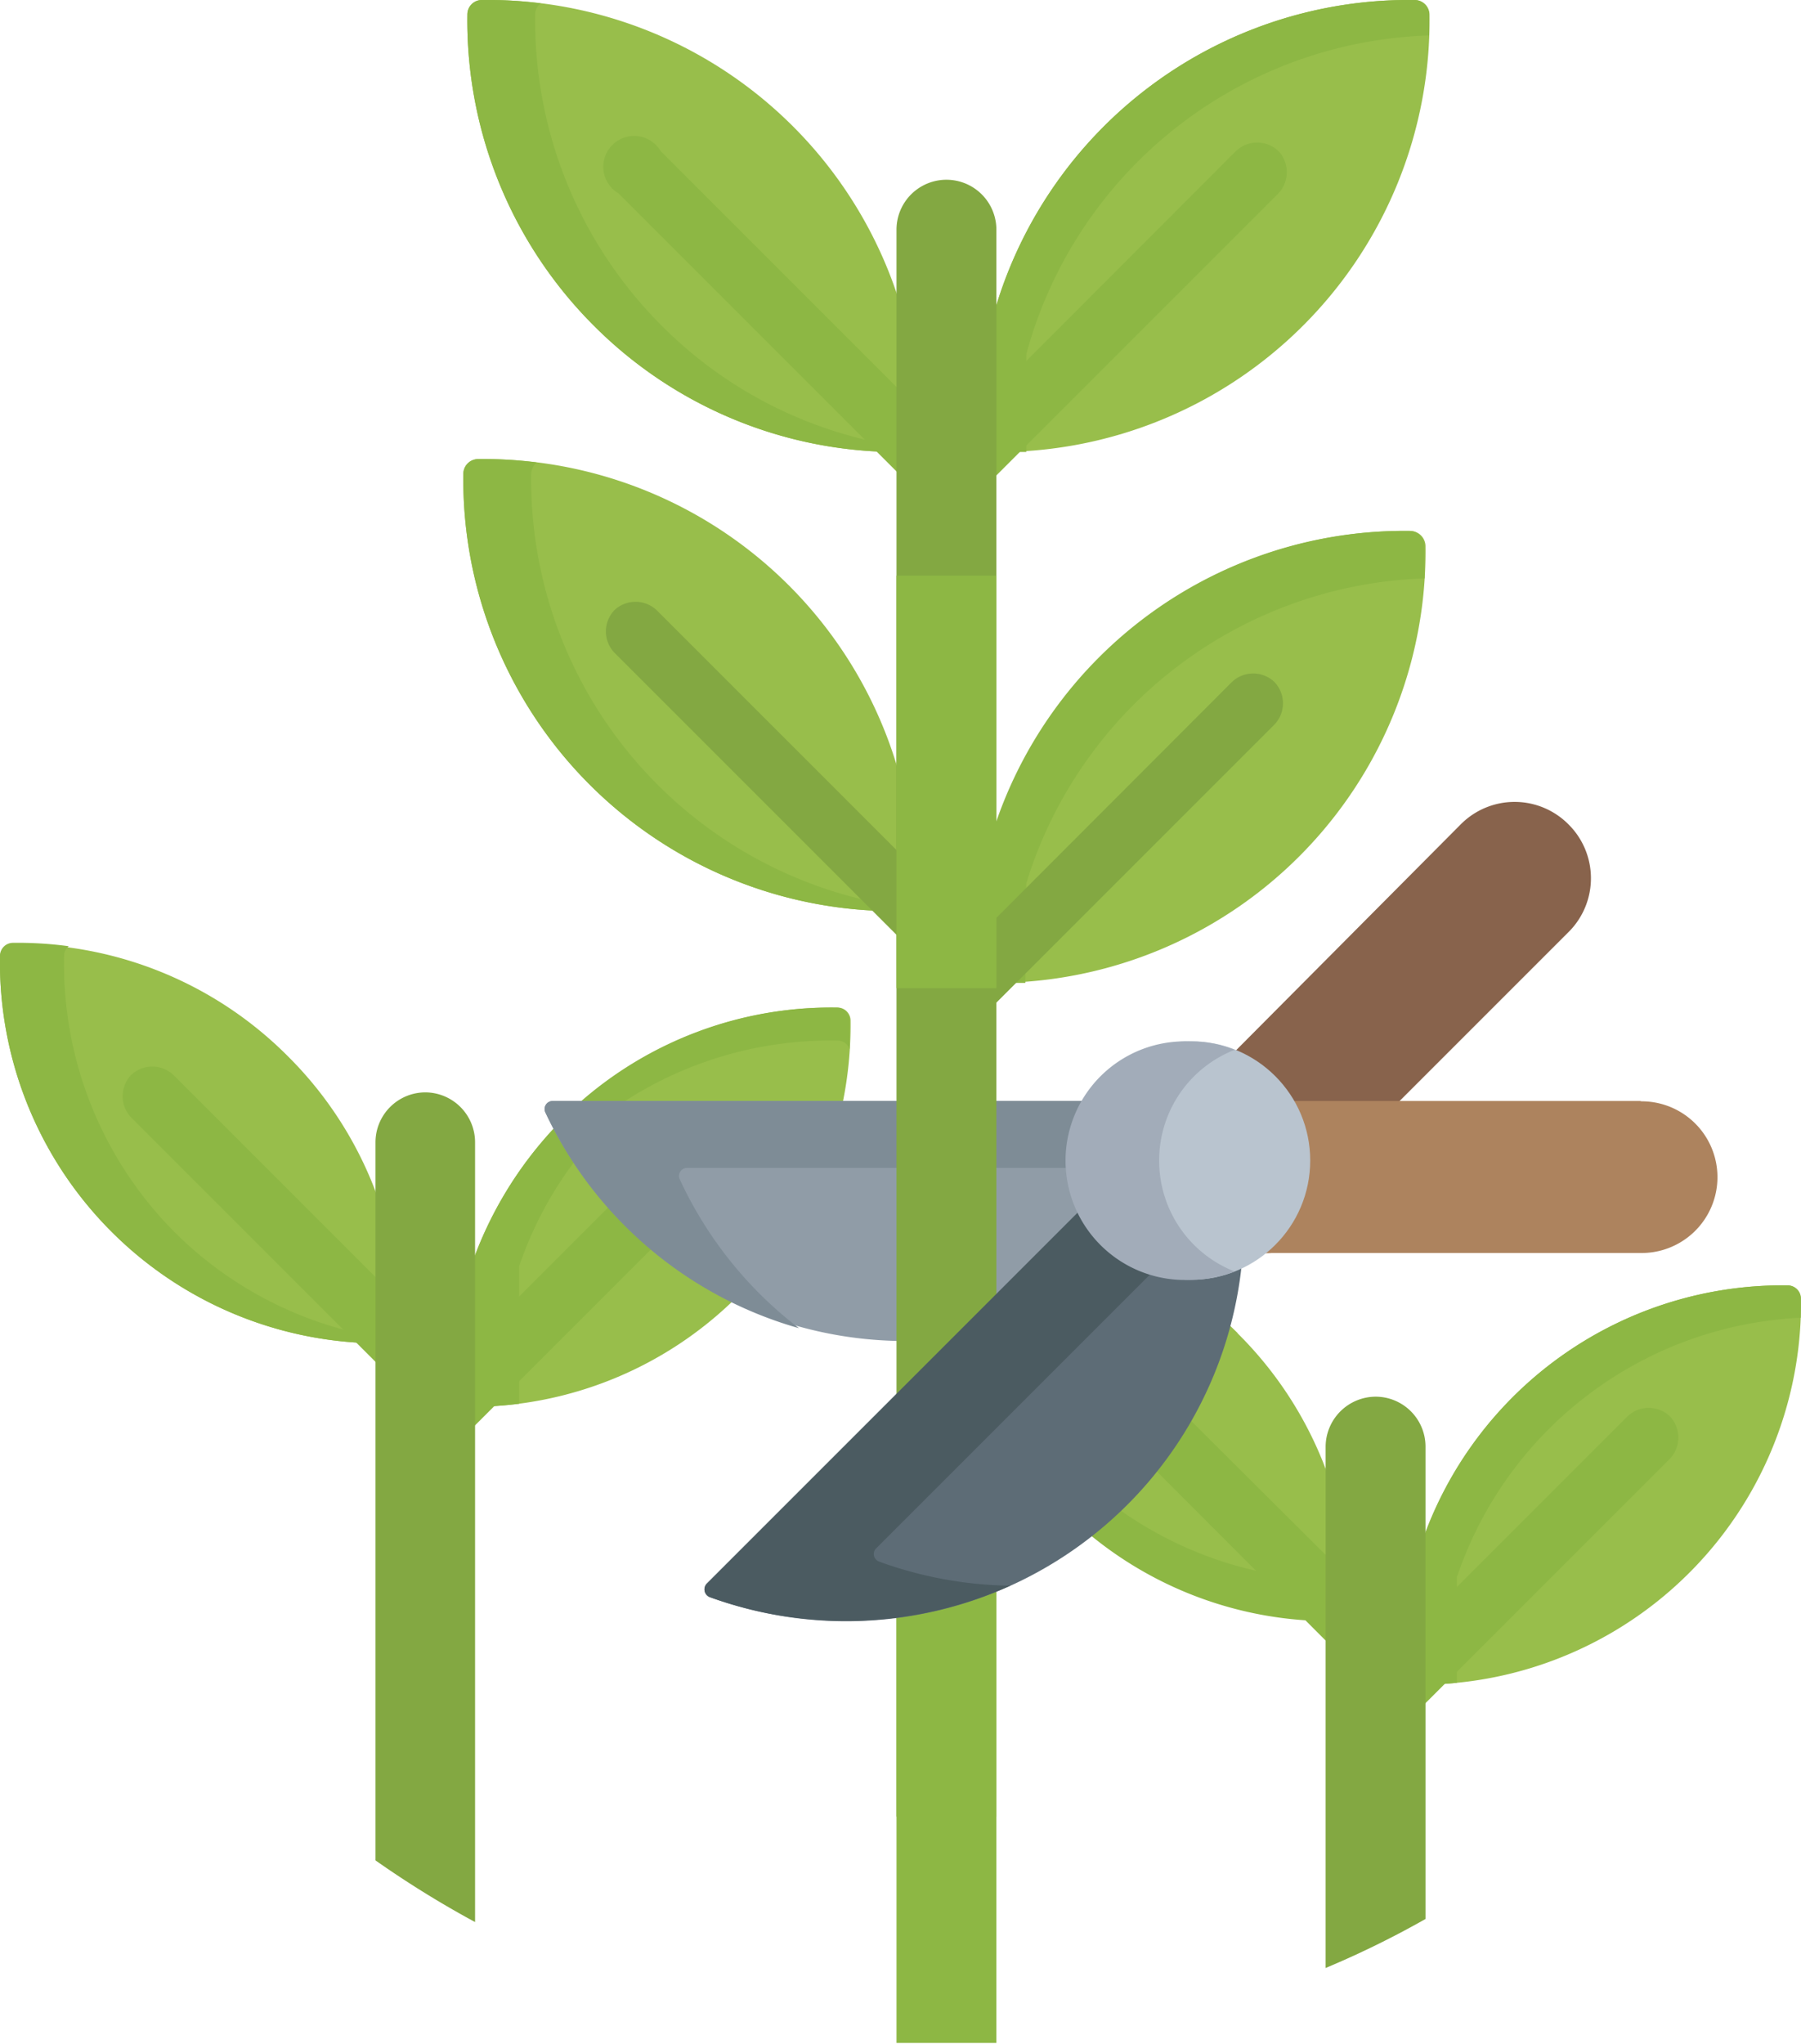
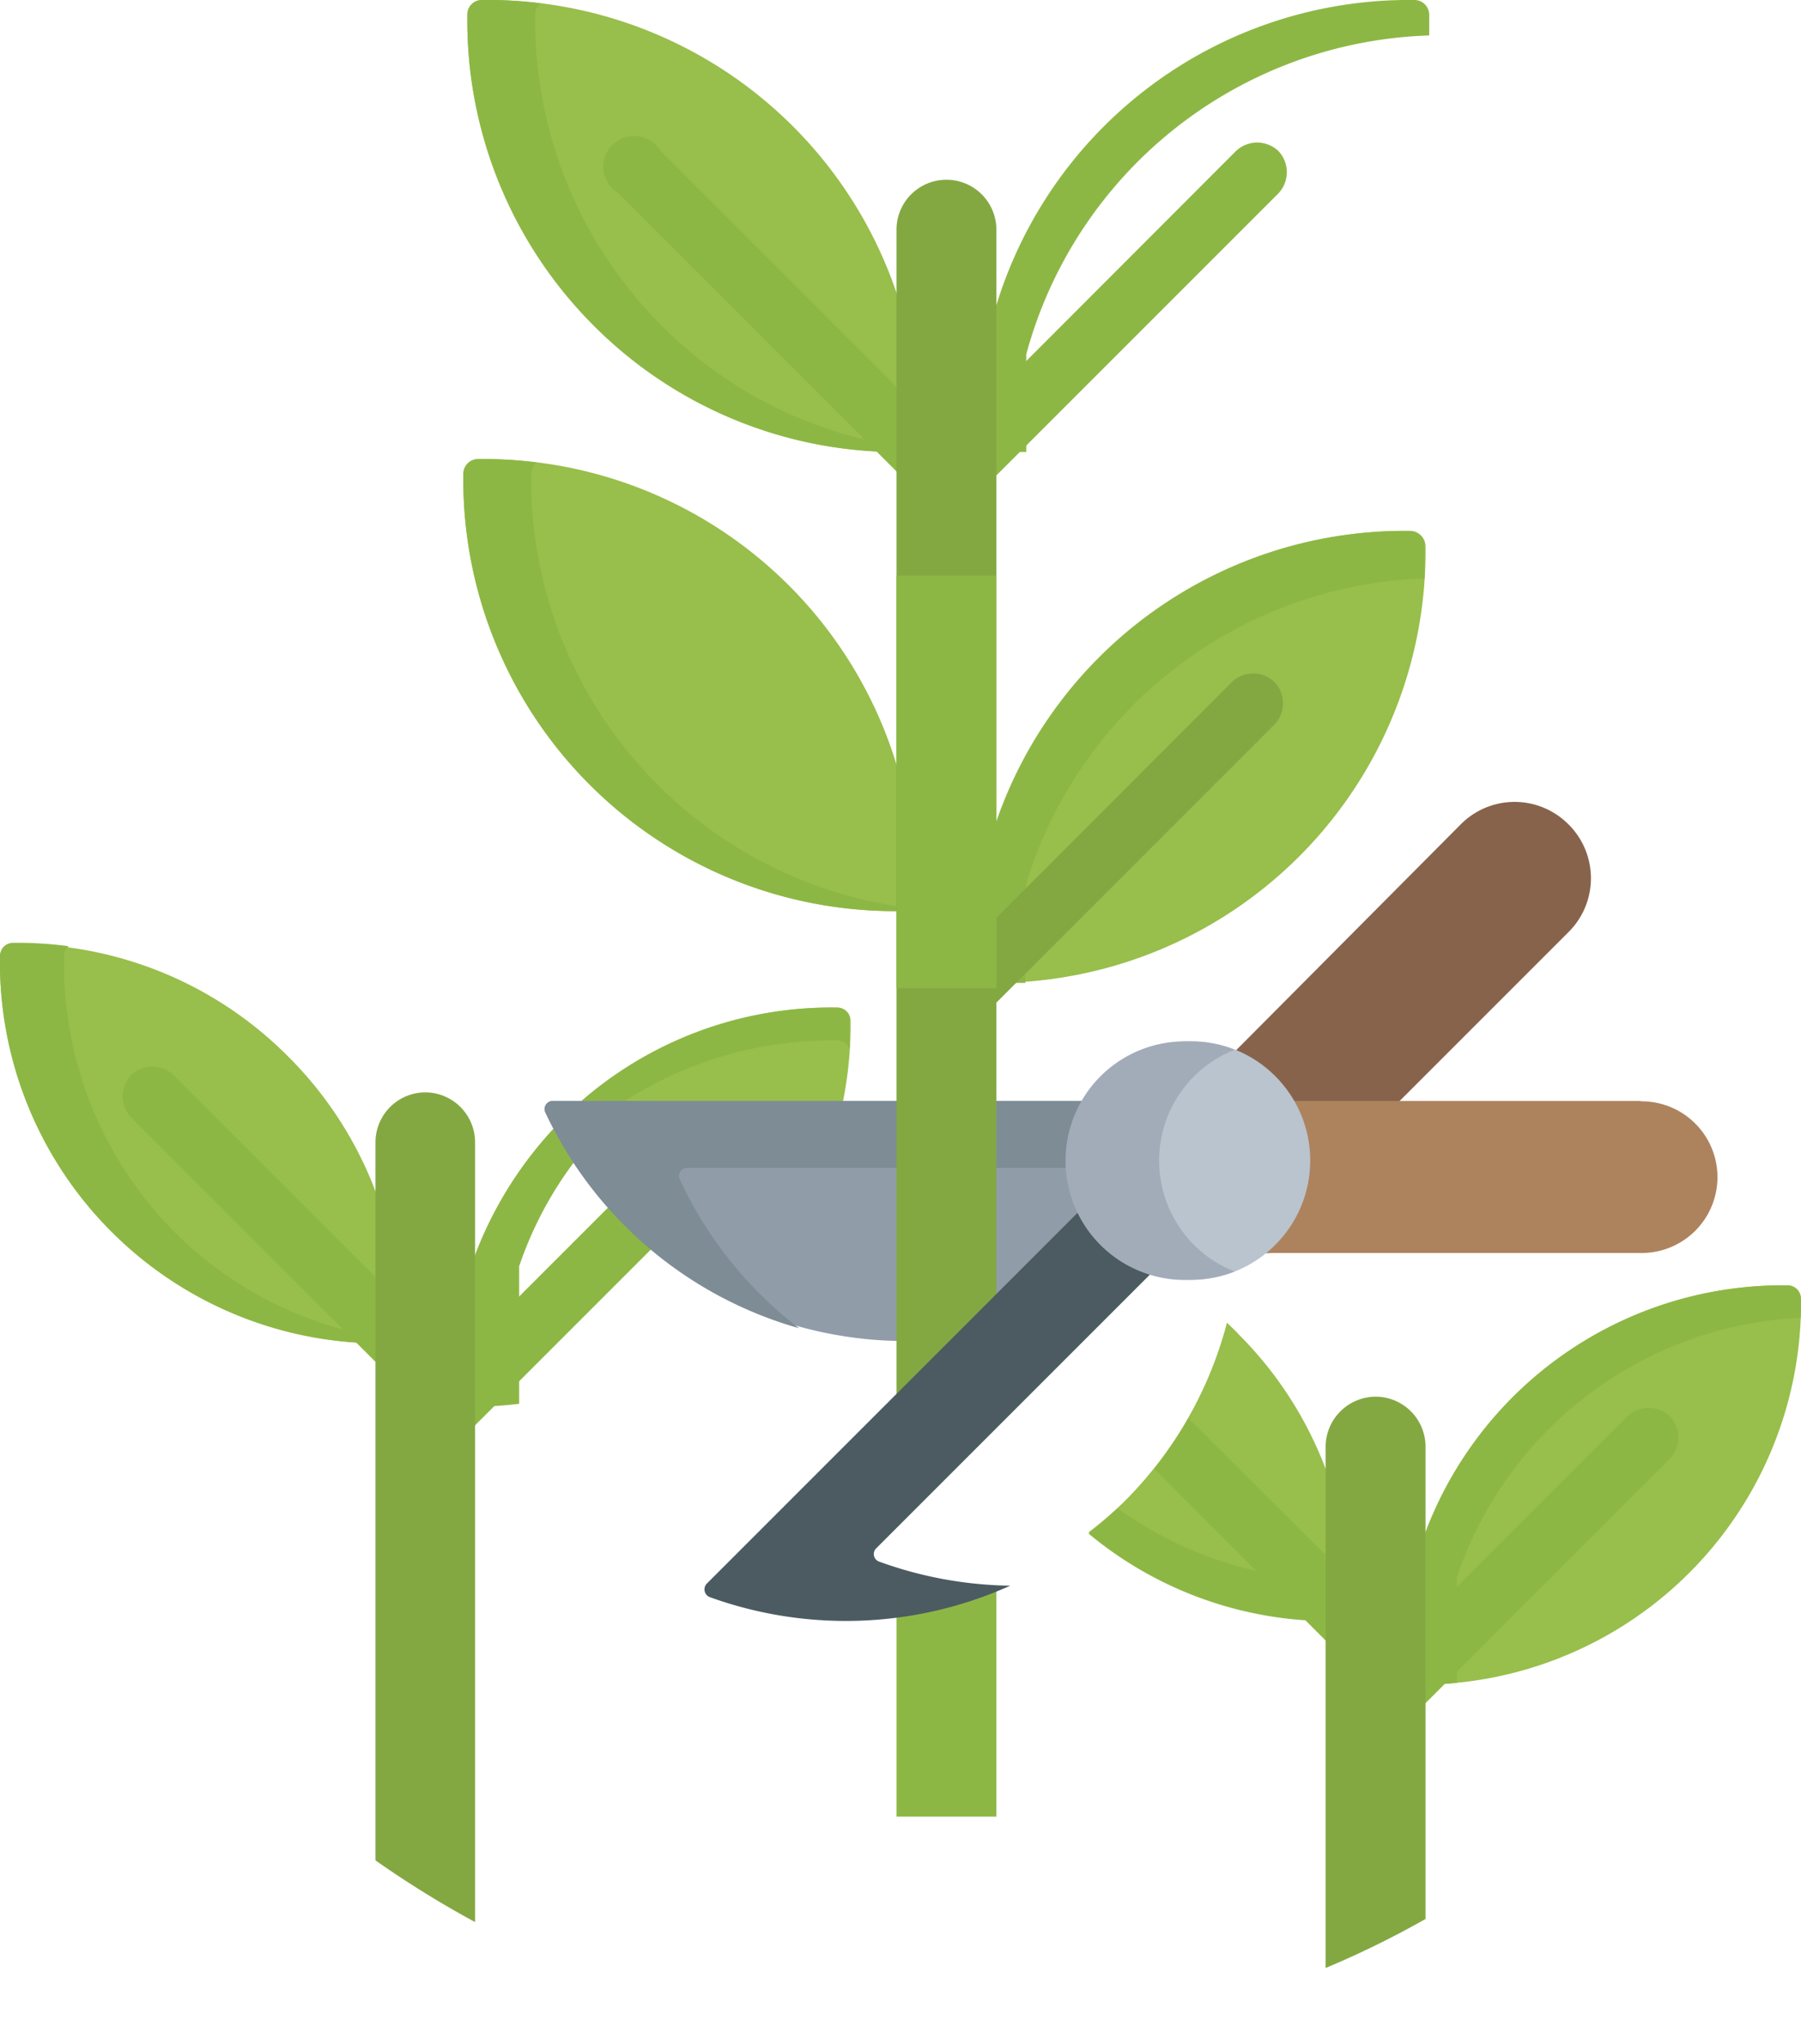
<svg xmlns="http://www.w3.org/2000/svg" viewBox="0 0 58.42 66.3">
  <defs>
    <style>.cls-1{fill:#98be4b;}.cls-2{fill:#8db744;}.cls-3{fill:#83a842;}.cls-4{fill:#88634c;}.cls-5{fill:#ad835e;}.cls-6{fill:#909ca7;}.cls-7{fill:#7e8c96;}.cls-8{fill:#5d6c76;}.cls-9{fill:#4b5b61;}.cls-10{fill:#b9c4cf;}.cls-11{fill:#a2acb9;}</style>
  </defs>
  <g id="Calque_2" data-name="Calque 2">
    <g id="Calque_1-2" data-name="Calque 1">
      <path class="cls-1" d="M40.16,43.25l-.36-.35a12.74,12.74,0,0,1-3.33,5.8,12.52,12.52,0,0,1-1.16,1,12.28,12.28,0,0,0,7.82,2.84V48a12.34,12.34,0,0,0-3-4.77Z" />
      <path class="cls-2" d="M36.25,48.92c-.3.29-.62.56-.94.82a12.28,12.28,0,0,0,7.82,2.84V51.25a12.39,12.39,0,0,1-6.88-2.33Z" />
      <path class="cls-2" d="M38.55,46a12.41,12.41,0,0,1-1.11,1.64l5.69,5.7V50.56Z" />
      <path class="cls-1" d="M58,41.69a12.38,12.38,0,0,0-11.89,8.39v4.56A12.38,12.38,0,0,0,58.42,42.11a.43.43,0,0,0-.42-.42Z" />
      <path class="cls-2" d="M47.27,51.12a12.38,12.38,0,0,1,11.14-8.38c0-.21,0-.42,0-.63a.43.43,0,0,0-.42-.42,12.38,12.38,0,0,0-11.89,8.39v4.56a11.12,11.12,0,0,0,1.16-.06V51.12Z" />
      <path class="cls-2" d="M54.17,45.94a1,1,0,0,0-1.38,0l-6.68,6.68v2.75l8.06-8.06A1,1,0,0,0,54.17,45.94Z" />
      <path class="cls-3" d="M44.62,45.3A1.63,1.63,0,0,0,43,46.92V63.83a30.4,30.4,0,0,0,3.24-1.59V46.92A1.62,1.62,0,0,0,44.62,45.3Z" />
-       <path class="cls-2" d="M29.08,52.34V66.26c.54,0,1.08,0,1.62,0s1.08,0,1.62,0V51.49a12.79,12.79,0,0,1-3.24.85Z" />
      <path class="cls-1" d="M12.31,39a12.34,12.34,0,0,0-3-4.77A12.35,12.35,0,0,0,.42,30.62.42.42,0,0,0,0,31,12.36,12.36,0,0,0,12.31,43.57V39Z" />
      <path class="cls-2" d="M5.7,40A12.32,12.32,0,0,1,2.08,31a.39.39,0,0,1,.15-.31,12.22,12.22,0,0,0-1.81-.11A.42.42,0,0,0,0,31,12.36,12.36,0,0,0,12.31,43.57v-.19A12.29,12.29,0,0,1,5.7,40Z" />
      <path class="cls-2" d="M12.31,41.55,5.63,34.87a1,1,0,0,0-1.38,0,1,1,0,0,0,0,1.37l8.06,8.06Z" />
      <path class="cls-1" d="M27.32,35.84a12.61,12.61,0,0,0,.27-2.74.42.42,0,0,0-.42-.42,12.33,12.33,0,0,0-8.43,3.16Z" />
      <path class="cls-2" d="M27.17,33.75a.41.41,0,0,1,.39.28q0-.47,0-.93a.42.42,0,0,0-.42-.42,12.33,12.33,0,0,0-8.43,3.16h1.37A12.3,12.3,0,0,1,27.17,33.75Z" />
-       <path class="cls-1" d="M18.05,36.51a12.58,12.58,0,0,0-2.77,4.56v4.56a12.27,12.27,0,0,0,8.56-3.5A12.84,12.84,0,0,1,18.05,36.51Z" />
+       <path class="cls-1" d="M18.05,36.51a12.58,12.58,0,0,0-2.77,4.56v4.56A12.84,12.84,0,0,1,18.05,36.51Z" />
      <path class="cls-2" d="M16.84,41.07a12.12,12.12,0,0,1,1.85-3.47,10.73,10.73,0,0,1-.64-1.09,12.58,12.58,0,0,0-2.77,4.56v4.56a13.33,13.33,0,0,0,1.56-.1Z" />
      <path class="cls-2" d="M19.81,39.08l-4.53,4.53v2.75l5.93-5.93A12.72,12.72,0,0,1,19.81,39.08Z" />
      <path class="cls-4" d="M50.87,26.73a2.46,2.46,0,0,0-3.48,0L40,34.16a3.73,3.73,0,0,1,2.39,3.48,3.69,3.69,0,0,1-.21,1.25,1.94,1.94,0,0,0,.27-.23l8.45-8.45A2.46,2.46,0,0,0,50.87,26.73Z" />
      <path class="cls-5" d="M53.2,35.71H41.82a3.64,3.64,0,0,1,.54,1.93,3.71,3.71,0,0,1-1.46,3,2.07,2.07,0,0,0,.35,0h12a2.46,2.46,0,0,0,0-4.92Z" />
      <path class="cls-6" d="M34.89,37.64a3.73,3.73,0,0,1,.54-1.93H17.93a.26.26,0,0,0-.24.37A12.91,12.91,0,0,0,37,41a3.75,3.75,0,0,1-2.15-3.39Z" />
      <path class="cls-7" d="M22.05,38.25a.26.26,0,0,1,.23-.37H34.77a1.93,1.93,0,0,1,0-.24,3.84,3.84,0,0,1,.52-1.93H17.93a.26.26,0,0,0-.24.37,13,13,0,0,0,8.23,7A12.88,12.88,0,0,1,22.05,38.25Z" />
      <path class="cls-1" d="M29.21,25.25A14,14,0,0,0,15.5,14.89a.48.48,0,0,0-.47.48A14,14,0,0,0,29.21,29.55Z" />
      <path class="cls-2" d="M21.33,25.45a14,14,0,0,1-4.1-10.08.51.51,0,0,1,.18-.37,13.51,13.51,0,0,0-1.91-.11.48.48,0,0,0-.47.48A14,14,0,0,0,29.21,29.55v-.14A14,14,0,0,1,21.33,25.45Z" />
-       <path class="cls-3" d="M29.21,27.7,21.3,19.79a1,1,0,0,0-1.37,0,1,1,0,0,0,0,1.38l9.28,9.28Z" />
      <path class="cls-1" d="M46.24,17.7a.5.5,0,0,0-.48-.48,14,14,0,0,0-13.57,9.91v4.75A14,14,0,0,0,46.24,17.7Z" />
      <path class="cls-2" d="M33.29,28.65a14,14,0,0,1,12.92-9.89c0-.35,0-.71,0-1.06a.5.5,0,0,0-.48-.48,14,14,0,0,0-13.57,9.91v4.75c.36,0,.73,0,1.1,0Z" />
      <path class="cls-3" d="M41.34,22.12a1,1,0,0,0-1.38,0L32.19,29.9v2.75l9.15-9.15a1,1,0,0,0,0-1.38Z" />
-       <path class="cls-1" d="M46.37.47A.48.48,0,0,0,45.89,0a14,14,0,0,0-13.7,10.35v4.31a14,14,0,0,0,10.08-4.1A14,14,0,0,0,46.37.47Z" />
      <path class="cls-2" d="M33.29,11.49A14,14,0,0,1,46.36,1.15c0-.23,0-.45,0-.68A.48.48,0,0,0,45.89,0a14,14,0,0,0-13.7,10.35v4.31l1.1,0Z" />
      <path class="cls-2" d="M41.47,4.9a1,1,0,0,0-1.38,0l-7.9,7.91v2.74l9.28-9.28A1,1,0,0,0,41.47,4.9Z" />
      <path class="cls-1" d="M29.21,9.9A14,14,0,0,0,15.63,0a.47.47,0,0,0-.47.47,14,14,0,0,0,4.1,10.09,13.94,13.94,0,0,0,10,4.1Z" />
      <path class="cls-2" d="M21.46,10.56A14,14,0,0,1,17.36.47a.44.44,0,0,1,.18-.36A13.51,13.51,0,0,0,15.63,0a.47.47,0,0,0-.47.47,14,14,0,0,0,4.1,10.09,13.94,13.94,0,0,0,10,4.1v-.17A13.82,13.82,0,0,1,21.46,10.56Z" />
      <path class="cls-2" d="M29.21,12.68,21.43,4.9a1,1,0,1,0-1.37,1.37l9.15,9.15Z" />
      <path class="cls-3" d="M32.32,42.16V7.45a1.62,1.62,0,1,0-3.24,0V45.39Z" />
      <path class="cls-2" d="M29.08,18.67h3.24V32.05H29.08Z" />
      <path class="cls-2" d="M29.08,52.34v6.58h3.24V51.49a12.79,12.79,0,0,1-3.24.85Z" />
      <path class="cls-3" d="M13.8,35.43a1.62,1.62,0,0,0-1.62,1.62V60.34a32.56,32.56,0,0,0,3.23,2V37.05A1.62,1.62,0,0,0,13.8,35.43Z" />
-       <path class="cls-8" d="M38.63,41.38a3.73,3.73,0,0,1-3.44-2.28L22.92,51.37a.27.27,0,0,0,.1.43A12.9,12.9,0,0,0,40.28,41a3.68,3.68,0,0,1-1.65.39Z" />
      <path class="cls-9" d="M28.42,50.22l8.93-8.93a3.85,3.85,0,0,1-2.26-2.09L22.92,51.37a.27.27,0,0,0,.1.43,13,13,0,0,0,9.75-.37,12.93,12.93,0,0,1-4.25-.78.26.26,0,0,1-.1-.43Z" />
      <circle class="cls-10" cx="38.63" cy="37.64" r="3.87" />
      <path class="cls-11" d="M37.6,37.64a3.85,3.85,0,0,1,2.45-3.59,3.74,3.74,0,0,0-1.42-.27,3.87,3.87,0,1,0,0,7.73,3.94,3.94,0,0,0,1.42-.27A3.86,3.86,0,0,1,37.6,37.64Z" />
    </g>
  </g>
</svg>